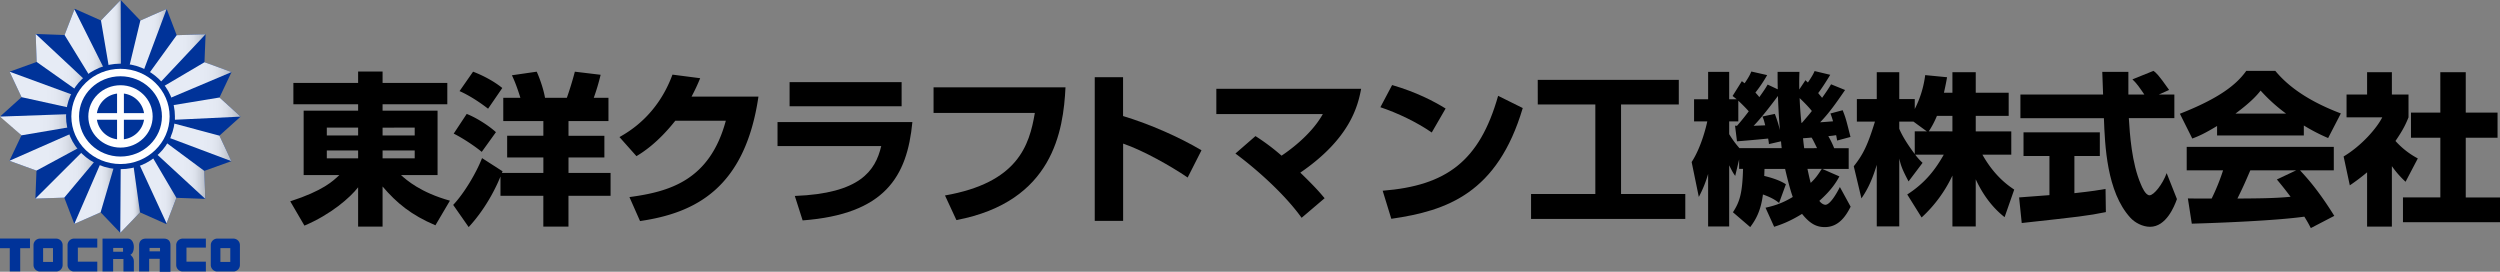
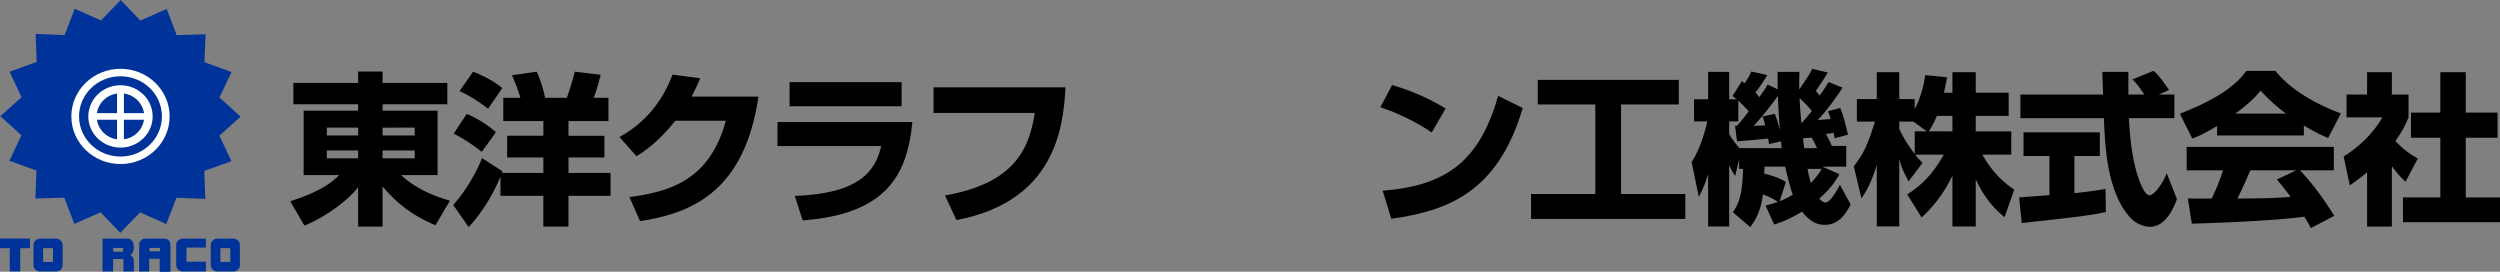
<svg xmlns="http://www.w3.org/2000/svg" xmlns:xlink="http://www.w3.org/1999/xlink" viewBox="0 0 3679.48 399.97">
  <rect x="0" y="0" width="3679.48" height="399.97" fill="#808080" stroke="none" />
  <defs>
    <style>.cls-1{fill:none;}.cls-2{fill:#039;}.cls-3{opacity:0.9;}.cls-4{clip-path:url(#clip-path);}.cls-5{clip-path:url(#clip-path-2);}.cls-6{fill:url(#名称未設定グラデーション_16);}.cls-7{clip-path:url(#clip-path-3);}.cls-8{fill:url(#名称未設定グラデーション_16-2);}.cls-9{clip-path:url(#clip-path-4);}.cls-10{fill:url(#名称未設定グラデーション_16-3);}.cls-11{clip-path:url(#clip-path-5);}.cls-12{fill:url(#名称未設定グラデーション_16-4);}.cls-13{clip-path:url(#clip-path-6);}.cls-14{fill:url(#名称未設定グラデーション_16-5);}.cls-15{clip-path:url(#clip-path-7);}.cls-16{fill:url(#名称未設定グラデーション_16-6);}.cls-17{clip-path:url(#clip-path-8);}.cls-18{fill:url(#名称未設定グラデーション_16-7);}.cls-19{clip-path:url(#clip-path-9);}.cls-20{fill:url(#名称未設定グラデーション_16-8);}.cls-21{clip-path:url(#clip-path-10);}.cls-22{fill:url(#名称未設定グラデーション_16-9);}.cls-23{clip-path:url(#clip-path-11);}.cls-24{fill:url(#名称未設定グラデーション_16-10);}.cls-25{clip-path:url(#clip-path-12);}.cls-26{fill:url(#名称未設定グラデーション_16-11);}.cls-27{clip-path:url(#clip-path-13);}.cls-28{fill:url(#名称未設定グラデーション_16-12);}.cls-29{clip-path:url(#clip-path-14);}.cls-30{fill:url(#名称未設定グラデーション_16-13);}.cls-31{clip-path:url(#clip-path-15);}.cls-32{fill:url(#名称未設定グラデーション_16-14);}.cls-33{clip-path:url(#clip-path-16);}.cls-34{fill:url(#名称未設定グラデーション_16-15);}.cls-35{clip-path:url(#clip-path-17);}.cls-36{fill:url(#名称未設定グラデーション_16-16);}.cls-37{fill:#fff;}</style>
    <clipPath id="clip-path">
-       <rect class="cls-1" width="354.14" height="342.69" />
-     </clipPath>
+       </clipPath>
    <clipPath id="clip-path-2">
      <polygon class="cls-1" points="177.64 0 177.97 96.34 160.13 97.91 148.61 30.13 177.64 0" />
    </clipPath>
    <linearGradient id="名称未設定グラデーション_16" x1="-837.93" y1="615.64" x2="-836.56" y2="615.64" gradientTransform="translate(18055.72 -13107.38) scale(21.37)" gradientUnits="userSpaceOnUse">
      <stop offset="0" stop-color="#fff" />
      <stop offset="0.53" stop-color="#fff" />
      <stop offset="0.68" stop-color="#fcfcfc" />
      <stop offset="0.79" stop-color="#f3f3f3" />
      <stop offset="0.88" stop-color="#e3e3e3" />
      <stop offset="0.97" stop-color="#cdcece" />
      <stop offset="1" stop-color="#c2c3c3" />
    </linearGradient>
    <clipPath id="clip-path-3">
      <polygon class="cls-1" points="109.56 13.95 153.65 101.99 135.49 117.39 95.04 51.54 109.56 13.95" />
    </clipPath>
    <linearGradient id="名称未設定グラデーション_16-2" x1="-855.63" y1="618.49" x2="-854.25" y2="618.49" gradientTransform="translate(36596.27 -26319.3) scale(42.66)" xlink:href="#名称未設定グラデーション_16" />
    <clipPath id="clip-path-4">
      <polygon class="cls-1" points="52.53 49.97 127.79 120.26 115.62 134.74 53.98 91.17 52.53 49.97" />
    </clipPath>
    <linearGradient id="名称未設定グラデーション_16-3" x1="-859.64" y1="619.22" x2="-858.27" y2="619.22" gradientTransform="translate(47143.7 -33828.49) scale(54.78)" xlink:href="#名称未設定グラデーション_16" />
    <clipPath id="clip-path-5">
      <polygon class="cls-1" points="14.1 105.51 112.87 141.74 107.58 159.69 31.71 143.01 14.1 105.51" />
    </clipPath>
    <linearGradient id="名称未設定グラデーション_16-4" x1="-862.88" y1="619.83" x2="-861.51" y2="619.83" gradientTransform="translate(62047.07 -44426.95) scale(71.89)" xlink:href="#名称未設定グラデーション_16" />
    <clipPath id="clip-path-6">
      <polygon class="cls-1" points="0 171.59 104.46 167.9 106.77 186.43 31.61 199.18 0 171.59" />
    </clipPath>
    <linearGradient id="名称未設定グラデーション_16-5" x1="-863.68" y1="620.12" x2="-862.31" y2="620.12" gradientTransform="translate(67116.14 -48006.17) scale(77.71)" xlink:href="#名称未設定グラデーション_16" />
    <clipPath id="clip-path-7">
-       <polygon class="cls-1" points="13.86 236.65 107.58 195.36 117.97 216.41 53.69 251.1 13.86 236.65" />
-     </clipPath>
+       </clipPath>
    <linearGradient id="名称未設定グラデーション_16-6" x1="-863.39" y1="620.23" x2="-862.01" y2="620.23" gradientTransform="translate(65433 -46771.4) scale(75.77)" xlink:href="#名称未設定グラデーション_16" />
    <clipPath id="clip-path-8">
      <polygon class="cls-1" points="52.09 292.29 121.53 223.02 143.04 233.09 94.61 290.88 52.09 292.29" />
    </clipPath>
    <linearGradient id="名称未設定グラデーション_16-7" x1="-861.89" y1="620.22" x2="-860.52" y2="620.22" gradientTransform="translate(57100.63 -40795) scale(66.19)" xlink:href="#名称未設定グラデーション_16" />
    <clipPath id="clip-path-9">
      <polygon class="cls-1" points="148.46 239.37 109.39 329.54 148.1 312.46 167.92 245.02 148.46 239.37" />
    </clipPath>
    <linearGradient id="名称未設定グラデーション_16-8" x1="-855.52" y1="619.91" x2="-854.15" y2="619.91" gradientTransform="translate(36554.64 -26123.58) scale(42.6)" xlink:href="#名称未設定グラデーション_16" />
    <clipPath id="clip-path-10">
      <polygon class="cls-1" points="177.65 246.6 177.02 342.69 206.05 312.56 196.46 244.08 177.65 246.6" />
    </clipPath>
    <linearGradient id="名称未設定グラデーション_16-9" x1="-837.18" y1="618.92" x2="-835.81" y2="618.92" gradientTransform="translate(17865.5 -12784.33) scale(21.13)" xlink:href="#名称未設定グラデーション_16" />
    <clipPath id="clip-path-11">
      <polygon class="cls-1" points="204.9 241.57 245.13 328.69 259.62 291.15 224.35 231.19 204.9 241.57" />
    </clipPath>
    <linearGradient id="名称未設定グラデーション_16-10" x1="-853.66" y1="619.75" x2="-852.28" y2="619.75" gradientTransform="translate(34207.02 -24404.52) scale(39.83)" xlink:href="#名称未設定グラデーション_16" />
    <clipPath id="clip-path-12">
      <polygon class="cls-1" points="229.55 225.85 302.13 292.72 300.68 251.51 244.47 209.82 229.55 225.85" />
    </clipPath>
    <linearGradient id="名称未設定グラデーション_16-11" x1="-858.22" y1="619.95" x2="-856.85" y2="619.95" gradientTransform="translate(45570.2 -32500.52) scale(52.83)" xlink:href="#名称未設定グラデーション_16" />
    <clipPath id="clip-path-13">
      <polygon class="cls-1" points="340.56 237.19 250.38 203.3 253.88 181.21 322.93 199.66 340.56 237.19" />
    </clipPath>
    <linearGradient id="名称未設定グラデーション_16-12" x1="-860.97" y1="620.02" x2="-859.59" y2="620.02" gradientTransform="translate(56764.37 -40489.12) scale(65.64)" xlink:href="#名称未設定グラデーション_16" />
    <clipPath id="clip-path-14">
      <polygon class="cls-1" points="354.14 171.65 257.29 176.25 252.57 155.12 323.04 143.51 354.14 171.65" />
    </clipPath>
    <linearGradient id="名称未設定グラデーション_16-13" x1="-862.28" y1="620" x2="-860.91" y2="620" gradientTransform="translate(63991.55 -45670.66) scale(73.92)" xlink:href="#名称未設定グラデーション_16" />
    <clipPath id="clip-path-15">
      <polygon class="cls-1" points="340.78 106.06 249.98 144.43 235.77 130.03 300.96 91.59 340.78 106.06" />
    </clipPath>
    <linearGradient id="名称未設定グラデーション_16-14" x1="-862.69" y1="619.84" x2="-861.31" y2="619.84" gradientTransform="translate(66171.33 -47256.04) scale(76.43)" xlink:href="#名称未設定グラデーション_16" />
    <clipPath id="clip-path-16">
      <polygon class="cls-1" points="302.57 50.4 235.38 121.8 219.17 108.28 260.06 51.81 302.57 50.4" />
    </clipPath>
    <linearGradient id="名称未設定グラデーション_16-15" x1="-860.16" y1="619.39" x2="-858.79" y2="619.39" gradientTransform="translate(52430.65 -37510.78) scale(60.7)" xlink:href="#名称未設定グラデーション_16" />
    <clipPath id="clip-path-17">
      <polygon class="cls-1" points="245.28 13.15 212.08 101.93 211.95 105.03 190.21 98.11 206.56 30.23 245.28 13.15" />
    </clipPath>
    <linearGradient id="名称未設定グラデーション_16-16" x1="-853.9" y1="618.27" x2="-852.52" y2="618.27" gradientTransform="translate(34406.11 -24715.11) scale(40.07)" xlink:href="#名称未設定グラデーション_16" />
  </defs>
  <g id="レイヤー_2" data-name="レイヤー 2">
    <g id="レイヤー_1-2" data-name="レイヤー 1">
      <g id="レイヤー_2-2" data-name="レイヤー 2">
        <g id="レイヤー_1-2-2" data-name="レイヤー 1-2">
          <polygon class="cls-2" points="300.96 91.59 340.78 106.06 323.04 143.51 354.14 171.65 322.93 199.66 340.56 237.19 300.68 251.51 302.13 292.72 259.62 291.15 244.7 329.76 206.05 312.56 177.02 342.69 148.1 312.46 109.39 329.54 94.61 290.88 52.09 292.29 53.69 251.1 13.86 236.65 31.61 199.18 0.52 171.06 31.71 143.01 14.1 105.51 53.98 91.17 52.53 49.97 95.04 51.54 109.96 12.93 148.61 30.13 177.64 0 206.56 30.23 245.28 13.15 260.05 51.81 302.57 50.4 300.96 91.59" />
          <g class="cls-3">
            <g class="cls-4">
              <g class="cls-5">
                <rect class="cls-6" x="148.61" width="29.36" height="97.91" />
              </g>
              <g class="cls-7">
                <rect class="cls-8" x="95.04" y="13.95" width="58.61" height="103.46" />
              </g>
              <g class="cls-9">
                <rect class="cls-10" x="52.53" y="49.97" width="75.26" height="84.77" />
              </g>
              <g class="cls-11">
                <rect class="cls-12" x="14.1" y="105.51" width="98.77" height="54.19" />
              </g>
              <g class="cls-13">
                <rect class="cls-14" y="167.9" width="106.77" height="31.28" />
              </g>
              <g class="cls-15">
                <rect class="cls-16" x="13.86" y="195.36" width="104.1" height="55.75" />
              </g>
              <g class="cls-17">
                <rect class="cls-18" x="52.09" y="223.02" width="90.94" height="69.27" />
              </g>
              <g class="cls-19">
                <rect class="cls-20" x="109.39" y="239.37" width="58.53" height="90.17" />
              </g>
              <g class="cls-21">
                <rect class="cls-22" x="177.02" y="244.08" width="29.02" height="98.62" />
              </g>
              <g class="cls-23">
                <rect class="cls-24" x="204.9" y="231.19" width="54.72" height="97.5" />
              </g>
              <g class="cls-25">
                <rect class="cls-26" x="229.55" y="209.82" width="72.59" height="82.9" />
              </g>
              <g class="cls-27">
                <rect class="cls-28" x="250.37" y="181.21" width="90.19" height="55.97" />
              </g>
              <g class="cls-29">
                <rect class="cls-30" x="252.57" y="143.51" width="101.56" height="32.74" />
              </g>
              <g class="cls-31">
                <rect class="cls-32" x="235.77" y="91.59" width="105.01" height="52.84" />
              </g>
              <g class="cls-33">
                <rect class="cls-34" x="219.17" y="50.4" width="83.4" height="71.4" />
              </g>
              <g class="cls-35">
                <rect class="cls-36" x="190.21" y="13.16" width="55.05" height="91.88" />
              </g>
            </g>
          </g>
          <path class="cls-2" d="M257.45,171.35c0,42.88-35.87,77.64-80.11,77.64s-80.13-34.76-80.13-77.64S133.08,93.7,177.34,93.7s80.11,34.76,80.11,77.65" />
          <path class="cls-37" d="M249.66,171.35c0,38.71-32.38,70.07-72.32,70.07S105,210,105,171.35s32.38-70.08,72.34-70.08,72.32,31.38,72.32,70.08" />
          <path class="cls-2" d="M177.34,112.25c-33.69,0-61,26.46-61,59.08s27.3,59.08,61,59.08,61-26.45,61-59.08-27.31-59.08-61-59.08m0,105c-26.11,0-47.36-20.61-47.36-45.9s21.2-45.89,47.36-45.89,47.34,20.6,47.34,45.89-21.2,45.9-47.34,45.9" />
          <path class="cls-2" d="M142.64,166.48h29.65V137.74a34.45,34.45,0,0,0-29.65,28.74m39.71-28.76v28.76H212a34.51,34.51,0,0,0-29.66-28.76m0,67.25A34.48,34.48,0,0,0,212,176.22H182.35Zm-10.06,0V176.22H142.64A34.49,34.49,0,0,0,172.29,205" />
        </g>
      </g>
      <g id="レイヤー_2-3" data-name="レイヤー 2">
        <g id="レイヤー_1-2-3" data-name="レイヤー 1-2">
          <polygon class="cls-2" points="44.13 351.05 0 351.05 0 365.34 14.39 365.34 14.39 399.44 29.74 399.44 29.74 365.34 44.13 365.34 44.13 351.05" />
          <path class="cls-2" d="M82.6,351.18H58.88a9.59,9.59,0,0,0-9.55,9.59V390a9.58,9.58,0,0,0,9.55,9.58H82.6A9.58,9.58,0,0,0,92.18,390V360.77A9.58,9.58,0,0,0,82.6,351.18ZM78,385.54H63.46V365.21H78Z" />
          <path class="cls-2" d="M343.52,351.18H319.8a9.57,9.57,0,0,0-9.57,9.58h0V390a9.57,9.57,0,0,0,9.57,9.58h23.72a9.59,9.59,0,0,0,9.59-9.58V360.77A9.59,9.59,0,0,0,343.52,351.18Zm-4.58,34.36H324.38V365.21h14.56Z" />
-           <path class="cls-2" d="M143.17,399.57V385.14H114.58V364.37h28.59V351.18H109a9.58,9.58,0,0,0-9.58,9.59V390a9.58,9.58,0,0,0,9.58,9.58Z" />
          <path class="cls-2" d="M303,399.57V385.14H274.45V364.37H303V351.18H268.92a9.59,9.59,0,0,0-9.59,9.59V390a9.58,9.58,0,0,0,9.59,9.58Z" />
          <path class="cls-2" d="M191.82,374.93S197,373.5,197,363.39c0-7.1-3.82-12.21-8.53-12.21H150.9v48.39h15.62V381.24H181.7v18.33H197V384.35C197,378.67,191.82,374.93,191.82,374.93Zm-10.74-4.45H166.61V364.9h14.47Z" />
          <path class="cls-2" d="M241.31,351.18h-27c-6.18,0-9.58,4.29-9.58,9.59v38.81h14.79v-18.7h15.54V400h15.83v-39.2C250.89,354.78,247.52,351.18,241.31,351.18Zm-5.78,18.69H220.09v-5h15.44Z" />
        </g>
      </g>
      <path d="M658.35,153.5H563.07v9.36H644v94.81H590.19c7.92,7.2,28.8,25.68,72,37.68l-21.36,36.24C605.31,316.47,584,299,563.07,274.47v59h-36V275.67c-11.76,15.12-39.84,39.84-79,56.4l-20.88-35.76c48.24-15.6,62.88-29.76,72.24-38.64H446.91V162.86h80.16V153.5H431.79V122.06h95.28v-16.8h36v16.8h95.28ZM481,199.34h46.08V187.82H481ZM481,233h46.08V221.42H481Zm82.08-45.13v11.52h47.28V187.82Zm0,33.6V233h47.28V221.42Z" />
      <path d="M736.59,259.83c-3.36,8.16-17.76,43-46.8,74.4L667,301.59c16.08-17,33.84-46.8,42.48-68.89l30.24,19.45a16.55,16.55,0,0,0-1,2.4h61V231.74H746.43V199.82h53.28v-21.6h-59V143.9h25.2c-5.76-18.48-9.84-27.6-12.48-33.12l36.48-5.28c3.12,6.48,9.84,24.24,12.24,38.4h32.16c3.84-10.8,8.4-25.44,11.76-38.4L884,110.06a314.52,314.52,0,0,1-10.08,33.84h21.6v34.32h-58.8v21.6h52.8v31.92h-52.8v22.81h61.92v33.6H836.67v45.36h-37V288.15H736.59Zm-49.68-92.17c14.16,5.52,32.88,17.52,43,26.88l-20.88,29c-10.08-8.4-28.56-20.64-41.28-26.88Zm9.36-62.16c12,4.56,29,12.72,43,24L718.35,160c-12.72-9.84-27.84-19.68-42-25.92Z" />
      <path d="M1116.27,142.22C1096.35,277.83,1022.43,313.59,942,325.35l-15.6-35.28c58.56-7.92,118.08-24.24,141.84-112.33h-74.4c-26.4,33.36-48.72,47-57.12,52.08l-25-28.08c13.92-7.92,55.92-31.92,78-91.92l40.8,5.28a281.88,281.88,0,0,1-12.72,27.12Z" />
      <path d="M1342.83,179.66c-7.68,80.41-40.56,135.61-161.52,144.73l-11.52-36c95.76-3.6,118.56-36.72,127.2-73.45H1144.35V179.66ZM1327,120.86v35.52H1162.11V120.86Z" />
      <path d="M1568.19,128.54c-3.12,63.6-18,168.25-160.56,195.37l-16.8-36.24c106.8-18.72,124.08-73,132.24-121.45H1374V128.54Z" />
-       <path d="M1652.91,113.66v57.12c39.6,12,82.8,31,115.44,50.4L1748,261.27c-25-17-65.52-39.85-95-49.93V325.11h-41.76V113.66Z" />
-       <path d="M1915.71,320.55c-26.4-36.72-69.12-73.68-97.44-94.57l29.52-25.68a315.68,315.68,0,0,1,38.4,28.8c7.92-5.28,43-29.28,60.72-61.2H1790.19V130.7h213.12c-4.8,25.68-16.56,73.44-89.52,123.37,23.52,22.8,29.28,30,35.76,37.68Z" />
      <path d="M2107.23,195c-22.32-15.36-49.92-28.56-75.6-37.2l17.28-32.64c36,10.56,61.2,23.76,78.72,34.56ZM2035,280.71c93.36-7.44,142.57-43,169.93-139.69l36.24,18c-37.2,125.29-111.37,151.21-193.45,163Z" />
      <path d="M2263.23,117.5h207.61v36.24h-85V285.51h94.57v36.72H2253.39V285.51H2348V153.74h-84.72Z" />
-       <path d="M2618.44,298.71c-3.37-2.64-8.89-7.2-23.77-12.48-3.12,24.72-11,37.68-18.72,48l-25.44-21.84c10.08-15.36,13.92-28.08,14.88-63.84h-5.76V234.63l-5.76,24.24c-3.12-4.32-4.08-6-8.88-15.6v90h-31V256a172.59,172.59,0,0,1-13.68,33.84l-10.56-51.36c14.16-21.61,21.6-52.81,23-59.77h-19.44V146.06H2514V105.74h31v40.32h11c-2.16-1.68-2.88-2.4-6-4.8l13.68-21.84c.48.48,3.36,2.64,4.08,3.12,6.48-9.6,7.92-12.72,9.84-17.28l23.28,5.28a196.87,196.87,0,0,1-17.28,25.68c1.68,1.92,3.12,3.36,5.76,6.72,8.4-11.76,9.6-13.92,12.24-18.48l14.88,7c-.23-11-.23-17.76-.23-25.68h32.16c-.24,6.48-.48,14.16-.24,25.92l9.12-13.68a31.83,31.83,0,0,0,3.6,3.36c6.24-9.12,8.4-13.44,9.84-16.8l23,5.52c-5.76,9.6-13.2,21.12-17.76,26.88,2.64,3.36,4.08,4.8,5.76,7,6.48-9.12,9.84-14.16,13.2-19.92l20.64,8.4c-13.68,19.92-23.52,33.84-36.72,47.52,4.08-.24,10.08-.72,19-1.44a106.17,106.17,0,0,0-3.84-11.52l18-4.8c4.56,11.52,5,13.44,11.52,39.36l-19.68,5.28c-1-6-1.2-6.72-1.44-7.92-3.12.48-6.24,1-11.52,1.44a127.6,127.6,0,0,1,8.64,17.76h21.36v30.49H2682l25.2,11c-3.6,6.72-10.8,19.44-29.52,36,3.36,4.56,7.2,5.76,8.88,5.76,7.92,0,19-21.36,21.36-26.16l15.84,29c-6,11.52-16.32,30-37.92,30-11.28,0-21.12-3.84-33.6-19.44-19.92,12.24-32.88,16.32-41.05,19l-12.72-28.08c8.16-1.92,22.56-5,40.09-15.84-4.8-13.44-9.61-34.32-11.28-41.28h-30.25c-.24,3.36-.24,8.88-.48,10.32,19.69,4.8,27.6,9.6,31.93,12.24Zm-64.81-113.77,2.88.24c1.44-1.68,8.16-9.12,17.28-21.36-5.52-6.24-11.52-12-15.36-15.6V178.7H2545v18.72a135,135,0,0,0,15.12,20.64h62.17c-.72-5.76-.72-7.2-1-10.08l-17.77,4.08a78.81,78.81,0,0,0-1.2-8.16c-3.6.48-37.92,3.6-45.84,4.08Zm44.4-.48c-1.92-7.92-2.64-9.6-4.08-13l18.24-3.84a184.05,184.05,0,0,1,7.44,23.76c-.48-7-1.92-22.32-2.88-50.16-6.72,9.12-23.52,31.44-35.76,43.92Zm54-3.6c9.12-10.56,12.48-14.64,14.64-17.52-5.52-7-14.16-15.36-18-19,.24,4.8.48,15.36,2.64,36.48Zm22.32,37.2c-5.76-11.76-6.48-13.2-8.16-15.6-2.4.24-4.08.48-12.48,1,.24,2.4.48,5.52,1.68,14.64Zm-14.16,30.49c2.16,9.84,3.12,14.64,4.8,20.64,7.92-7.68,10.32-11.52,16.32-20.64Z" />
+       <path d="M2618.44,298.71c-3.37-2.64-8.89-7.2-23.77-12.48-3.12,24.72-11,37.68-18.72,48l-25.44-21.84c10.08-15.36,13.92-28.08,14.88-63.84h-5.76V234.63l-5.76,24.24c-3.12-4.32-4.08-6-8.88-15.6v90h-31V256a172.59,172.59,0,0,1-13.68,33.84l-10.56-51.36c14.16-21.61,21.6-52.81,23-59.77h-19.44V146.06H2514V105.74h31v40.32h11c-2.16-1.68-2.88-2.4-6-4.8l13.68-21.84c.48.48,3.36,2.64,4.08,3.12,6.48-9.6,7.92-12.72,9.84-17.28l23.28,5.28a196.87,196.87,0,0,1-17.28,25.68c1.68,1.92,3.12,3.36,5.76,6.72,8.4-11.76,9.6-13.92,12.24-18.48l14.88,7c-.23-11-.23-17.76-.23-25.68h32.16c-.24,6.48-.48,14.16-.24,25.92l9.12-13.68c6.24-9.12,8.4-13.44,9.84-16.8l23,5.52c-5.76,9.6-13.2,21.12-17.76,26.88,2.64,3.36,4.08,4.8,5.76,7,6.48-9.12,9.84-14.16,13.2-19.92l20.64,8.4c-13.68,19.92-23.52,33.84-36.72,47.52,4.08-.24,10.08-.72,19-1.44a106.17,106.17,0,0,0-3.84-11.52l18-4.8c4.56,11.52,5,13.44,11.52,39.36l-19.68,5.28c-1-6-1.2-6.72-1.44-7.92-3.12.48-6.24,1-11.52,1.44a127.6,127.6,0,0,1,8.64,17.76h21.36v30.49H2682l25.2,11c-3.6,6.72-10.8,19.44-29.52,36,3.36,4.56,7.2,5.76,8.88,5.76,7.92,0,19-21.36,21.36-26.16l15.84,29c-6,11.52-16.32,30-37.92,30-11.28,0-21.12-3.84-33.6-19.44-19.92,12.24-32.88,16.32-41.05,19l-12.72-28.08c8.16-1.92,22.56-5,40.09-15.84-4.8-13.44-9.61-34.32-11.28-41.28h-30.25c-.24,3.36-.24,8.88-.48,10.32,19.69,4.8,27.6,9.6,31.93,12.24Zm-64.81-113.77,2.88.24c1.44-1.68,8.16-9.12,17.28-21.36-5.52-6.24-11.52-12-15.36-15.6V178.7H2545v18.72a135,135,0,0,0,15.12,20.64h62.17c-.72-5.76-.72-7.2-1-10.08l-17.77,4.08a78.81,78.81,0,0,0-1.2-8.16c-3.6.48-37.92,3.6-45.84,4.08Zm44.4-.48c-1.92-7.92-2.64-9.6-4.08-13l18.24-3.84a184.05,184.05,0,0,1,7.44,23.76c-.48-7-1.92-22.32-2.88-50.16-6.72,9.12-23.52,31.44-35.76,43.92Zm54-3.6c9.12-10.56,12.48-14.64,14.64-17.52-5.52-7-14.16-15.36-18-19,.24,4.8.48,15.36,2.64,36.48Zm22.32,37.2c-5.76-11.76-6.48-13.2-8.16-15.6-2.4.24-4.08.48-12.48,1,.24,2.4.48,5.52,1.68,14.64Zm-14.16,30.49c2.16,9.84,3.12,14.64,4.8,20.64,7.92-7.68,10.32-11.52,16.32-20.64Z" />
      <path d="M2873.56,136.46V106.22h34.32v30.24h48.48v34.08h-48.48v22.8h52.32v34.32h-42.48c17.52,31,36.72,44.65,46.8,51.37l-14.16,40.56c-18.72-14.64-32.64-34.32-42.48-55.68v69.36h-34.32V258.39a197.73,197.73,0,0,1-45.37,61.68l-21.12-33.84c27.6-17.76,42-37.92,53.76-58.57h-42a86,86,0,0,0,10.8,12L2809,267c-10.08-19-11.28-23.76-13.68-33.61v99.85h-33.12V242.55c-8.16,27.6-17,41.28-22.56,49.44l-11.28-47.28c14.16-17.76,20.64-31.69,31.2-65.77h-26.64V145.82h29.28v-39.6h33.12v39.6h22.8v14.64a150.42,150.42,0,0,0,15.36-49.92l32.17,3.12c-1,6-2.16,12-4.57,22.8Zm-37.69,56.88-19.68-14.4h-20.88V189.5c4.56,11,13,24.24,22.8,37.2V193.34Zm37.69,0v-22.8h-22.81a131.81,131.81,0,0,1-12,22.8Z" />
      <path d="M2971.71,290.55c1.44-.24,40.32-2.88,44.64-3.36V229.58h-38.16v-34.8h112.32v34.8h-37.44v54.73c26.88-2.88,37.68-4.8,45.84-6.24l.49,34.08c-27.13,5.52-38.65,6.72-123.85,16.08ZM3177.4,139.1h22.8v34.8h-67c1.44,23,4.08,66,17.76,97.45,1.44,3.6,6.72,16.08,12.72,16.08,6.48,0,19.44-16.56,25.2-32.64L3204,293c-3.84,10.8-15.84,40.8-39.6,40.8-11,0-22.56-6.24-29-13.44-34.81-37.92-37.45-107-38.89-146.41H2973.63V139.1h121.69c-.25-3.84-1.21-31.68-1.21-33.36h38.41V139.1H3156c-6.24-9.12-11-16.32-17.52-22.32l31-12.48c3.6,2.64,6.72,4.8,23,28.08Z" />
      <path d="M3263.07,185.42c-19,11.52-27.6,15.12-36.48,18.48l-18.24-36.48c58.56-23,83.52-43.2,97.68-63.12h42.72c10.32,12.24,34.81,39.36,96.49,62.64l-18.72,36.24a273.37,273.37,0,0,1-35.76-18.48v14.64H3263.07Zm138,150.25c-2.4-4.56-5-9.6-9.6-16.8-40.8,5.76-122.41,9.12-165.61,10.32l-5.76-37.2c1.2.24,31.68.24,35,.24a304.84,304.84,0,0,0,16.8-41.52h-53.52V216.14h216.49v34.57h-49.68c10.8,11.76,26.88,29.28,50.4,67ZM3364.6,167.18a246.92,246.92,0,0,1-37.45-33.84c-5.76,7.44-15.12,17.52-37,33.84Zm14.88,83.53H3312c-8.64,20.16-11.52,26.4-19,41.52,28.32-.24,54.25-.24,78.25-2.64-10.09-13.44-15.37-19.68-20.17-25.44Z" />
      <path d="M3520.35,333.51h-36.48V253.59a294.34,294.34,0,0,1-25.44,19.2l-9.12-42.49c26.88-16.08,49-42,56.88-57.6h-52.56V139.1h30.24V106.22h36.48V139.1h24.48v33.6c-3.6,8.88-7.44,17.76-19.2,34.8a119.3,119.3,0,0,0,32.88,25.68l-18,34.33a137.66,137.66,0,0,1-20.16-23Zm71.29-227.29h37.44v59.52h46.8v37h-46.8v87.85h50.4V327H3536.67V290.55h55V202.7h-43.21v-37h43.21Z" />
    </g>
  </g>
</svg>